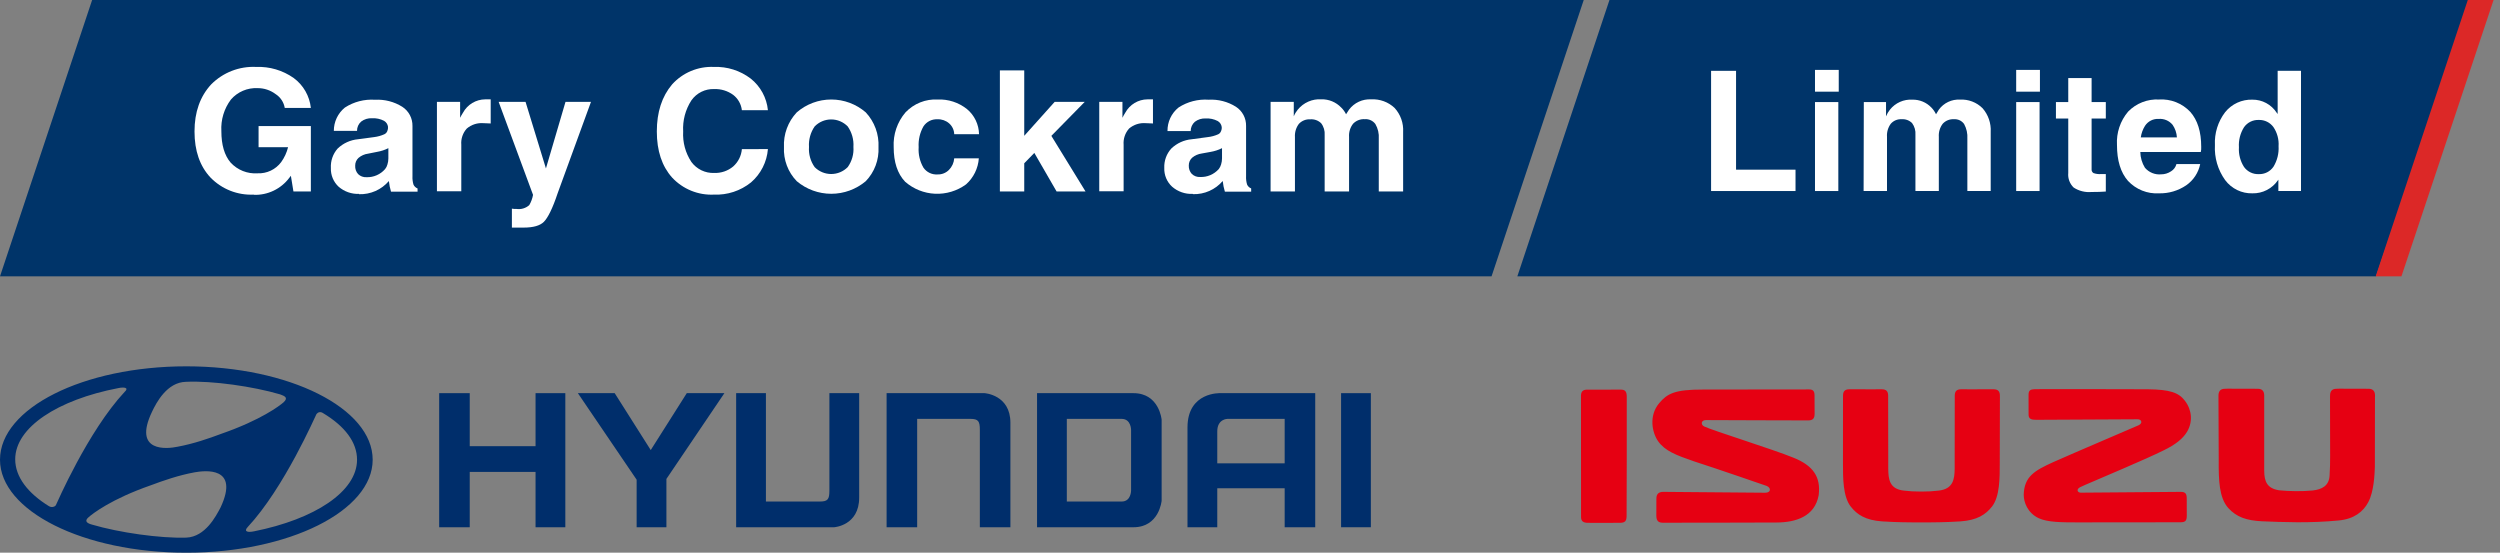
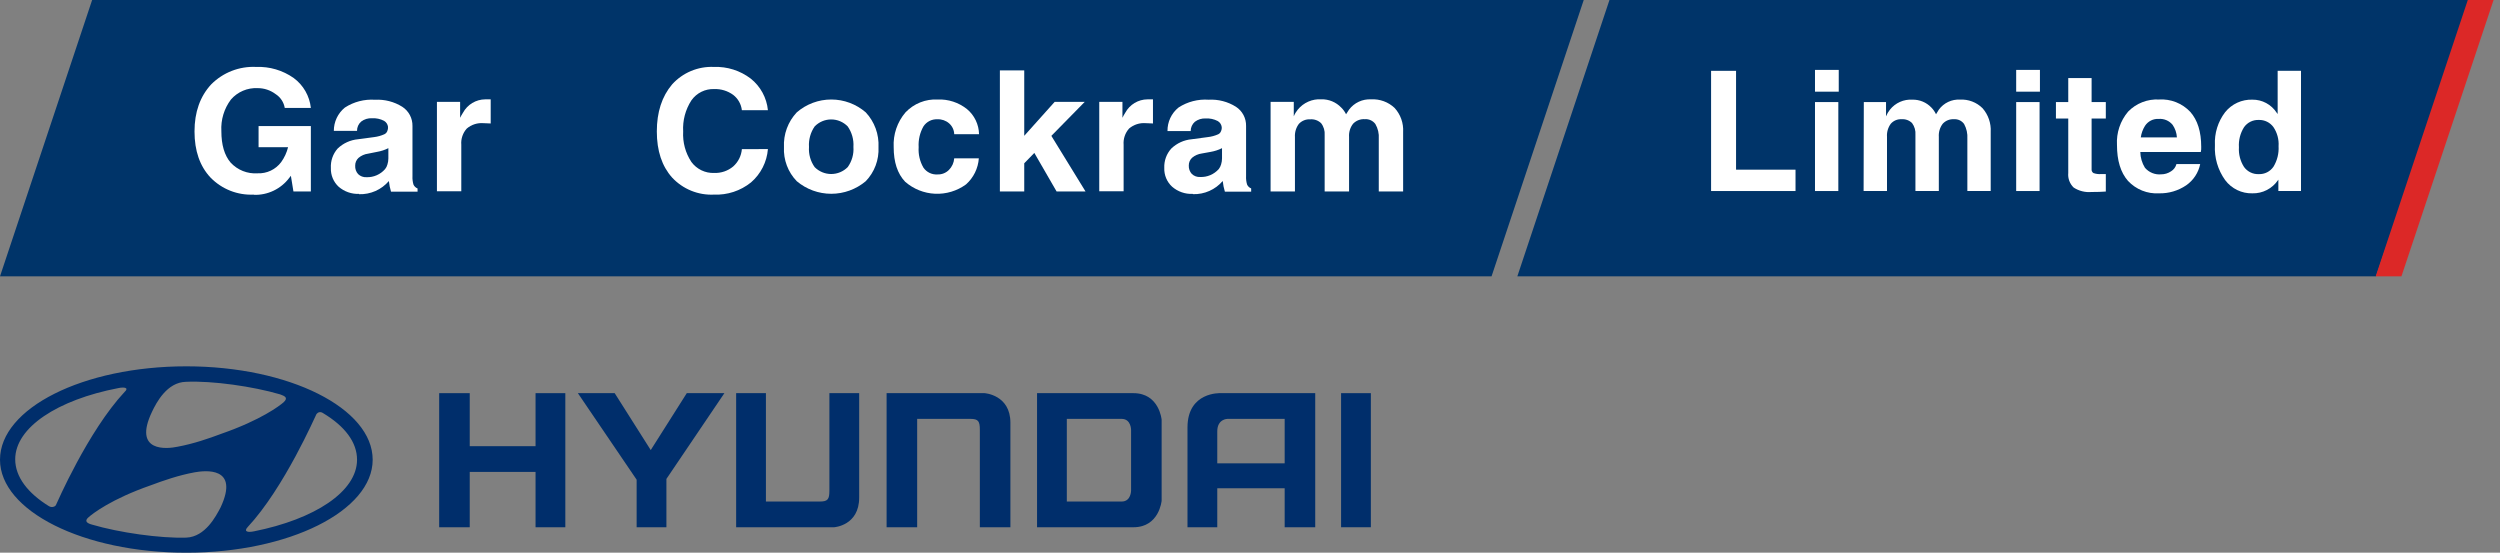
<svg xmlns="http://www.w3.org/2000/svg" width="389" height="86" viewBox="0 0 389 86" fill="none">
  <rect x="0" y="0" width="389" height="86" fill="#808080" stroke="none" />
-   <path d="M299.788 81.289C300.226 81.289 302.889 81.275 305.038 81.128C307.636 80.949 308.975 80.073 309.956 78.818C311.173 77.264 311.165 74.351 311.163 72.084C311.162 69.552 311.197 62.217 311.186 61.562C311.177 60.906 310.925 60.565 310.162 60.571C309.398 60.576 307.243 60.571 306.504 60.577L305.186 60.571C304.422 60.565 304.171 60.906 304.159 61.562V62.266C304.171 63.042 304.149 70.443 304.146 72.178V72.947C304.125 74.545 303.928 76.099 301.63 76.34C300.639 76.443 300.184 76.488 298.956 76.488C297.727 76.488 297.274 76.443 296.269 76.34C293.972 76.102 293.833 74.545 293.812 72.947V72.178C293.809 70.443 293.787 63.042 293.797 62.266V61.562C293.787 60.906 293.534 60.565 292.771 60.571L291.452 60.577C290.713 60.571 288.56 60.576 287.795 60.571C287.033 60.565 286.78 60.906 286.772 61.562C286.761 62.217 286.769 69.552 286.765 72.084C286.764 74.351 286.757 77.264 287.973 78.818C288.951 80.073 290.272 80.949 292.861 81.128C295.01 81.276 297.594 81.289 298.166 81.289H299.788ZM253.098 80.337C253.083 81.05 252.869 81.331 252.127 81.348C251.383 81.369 247.742 81.357 247.079 81.352C246.418 81.345 246.011 81.148 246.01 80.451C246.005 79.755 246.005 62.248 246 61.583C245.999 60.921 246.316 60.608 247.014 60.629C247.71 60.645 251.286 60.61 252.235 60.626C252.953 60.621 253.122 61.028 253.124 61.755C253.142 62.733 253.116 79.628 253.098 80.337ZM352.311 73.255C352.325 74.898 352.729 75.998 354.643 76.291C356.176 76.447 358.249 76.478 359.841 76.32C361.297 76.162 362.419 75.581 362.485 73.959C362.559 72.589 362.565 72.353 362.57 70.909C362.578 67.403 362.539 62.31 362.551 61.81L362.557 61.597C362.545 60.821 362.905 60.493 363.574 60.493L363.973 60.48C364.734 60.486 367.796 60.493 368.537 60.493C369.205 60.493 369.565 60.821 369.554 61.597L369.545 61.84C369.559 62.572 369.536 70.328 369.528 72.616C369.486 73.766 369.403 76.443 368.503 78.141C367.719 79.615 366.316 80.748 363.931 80.981C359.346 81.43 355.165 81.243 351.946 81.111C349.554 80.989 348.012 80.462 346.734 79.064C345.286 77.461 345.21 74.722 345.232 71.581C345.204 64.649 345.183 62.651 345.194 61.99V61.597C345.183 60.821 345.543 60.493 346.211 60.493L346.608 60.48C347.376 60.486 350.553 60.493 351.295 60.493C351.961 60.493 352.325 60.821 352.311 61.597C352.3 62.377 352.308 71.254 352.311 73.21V73.255ZM316.648 60.555C317.364 60.534 330.164 60.548 334.167 60.57C337.71 60.609 339.021 61.105 339.983 62.372C341.093 63.835 341.207 65.668 340.31 67.177C339.667 68.258 338.476 69.202 336.69 70.06C335.272 70.776 332.789 71.863 330.362 72.914C327.112 74.326 324.169 75.548 323.675 75.803C323.005 76.149 323.258 76.667 323.79 76.659C325.179 76.643 338.588 76.535 339.303 76.534C340.022 76.533 340.256 76.788 340.256 77.547C340.254 78.341 340.262 79.699 340.264 80.315C340.247 81.056 340.007 81.258 339.294 81.266C338.479 81.274 324.196 81.278 323.18 81.283C320.922 81.277 318.597 81.286 317.209 80.625C315.477 79.797 314.891 78.137 314.89 76.974C314.972 74.138 316.578 73.23 319.473 71.911C322.691 70.474 332.192 66.431 332.758 66.173C333.46 65.851 333.242 65.219 332.591 65.24C332.091 65.25 317.539 65.323 316.82 65.322C316.103 65.32 315.647 65.206 315.647 64.522C315.649 63.842 315.641 62.135 315.641 61.432C315.641 60.727 315.929 60.577 316.648 60.555ZM279.064 71.218C275.845 69.902 266.452 66.98 265.206 66.373C264.606 66.119 264.646 65.365 265.458 65.365C266.846 65.385 280.614 65.412 281.333 65.416C282.051 65.418 282.353 65.143 282.353 64.382C282.356 63.589 282.351 62.132 282.341 61.493C282.332 60.843 282.093 60.597 281.5 60.595C280.906 60.595 265.005 60.614 265.005 60.614C260.567 60.604 259.429 61.246 258.171 62.731C256.533 64.669 257.054 67.292 257.994 68.644C259.053 70.158 260.802 70.827 263.585 71.785C266.956 72.863 274.896 75.61 274.896 75.61C275.623 75.919 275.568 76.669 274.669 76.669C274.669 76.669 259.524 76.535 258.807 76.534C258.088 76.533 257.738 76.878 257.734 77.561C257.734 78.244 257.728 79.495 257.725 80.206C257.725 80.908 257.932 81.309 258.651 81.334C259.365 81.358 272.388 81.31 276.392 81.302C279.439 81.294 282.382 80.368 282.986 77.058C283.347 74.207 282.12 72.439 279.064 71.218Z" fill="#E60012" />
  <path fill-rule="evenodd" clip-rule="evenodd" d="M57.988 71.533C57.988 79.483 44.97 86 28.994 86C12.952 86 0 79.483 0 71.533C0 63.517 12.952 57 28.994 57C44.97 57 57.988 63.517 57.988 71.533ZM27.613 69.513C30.112 69.056 32.544 68.209 34.451 67.492C40.631 65.342 43.524 63.126 44.116 62.605C44.905 61.888 44.313 61.627 43.59 61.366C39.382 60.128 33.005 59.215 28.929 59.411C25.97 59.476 24.326 62.67 23.669 64.038C20.578 70.49 26.101 69.838 27.613 69.513ZM8.678 78.636C8.81 78.375 13.675 67.101 19.395 60.975C20.118 60.323 19.329 60.193 18.409 60.388C8.942 62.214 2.367 66.515 2.367 71.468C2.367 74.205 4.339 76.747 7.626 78.767C8.087 79.027 8.547 78.832 8.678 78.636ZM30.309 73.488C27.81 73.944 25.378 74.791 23.471 75.508C17.291 77.659 14.398 79.94 13.806 80.461C13.017 81.113 13.609 81.439 14.332 81.634C18.54 82.872 24.918 83.785 28.994 83.654C31.952 83.524 33.596 80.331 34.319 78.962C37.344 72.51 31.821 73.227 30.309 73.488ZM55.556 71.533C55.556 68.796 53.649 66.319 50.296 64.299C49.836 63.973 49.441 64.168 49.244 64.429C49.113 64.624 44.247 75.899 38.527 82.024C37.87 82.741 38.593 82.871 39.514 82.676C48.981 80.786 55.556 76.486 55.556 71.533Z" fill="#002E6B" />
  <path fill-rule="evenodd" clip-rule="evenodd" d="M83.332 73.429H73.09V82.042H68.335V61.176H73.09V69.426H83.332V61.176H87.965V82.042H83.332V73.429Z" fill="#002E6B" />
  <path fill-rule="evenodd" clip-rule="evenodd" d="M208.672 61.175V82.04H213.305V61.175H208.672Z" fill="#002E6B" />
  <path fill-rule="evenodd" clip-rule="evenodd" d="M129.054 76.34C129.054 77.674 128.811 78.037 127.591 78.037C126.25 78.037 119.178 78.037 119.178 78.037V61.175H114.545V82.04H129.786C129.786 82.04 133.688 81.798 133.688 77.432C133.688 72.941 133.688 61.175 133.688 61.175H129.054C129.054 61.175 129.054 75.368 129.054 76.34Z" fill="#002E6B" />
  <path fill-rule="evenodd" clip-rule="evenodd" d="M152.464 82.04H157.219C157.219 82.04 157.219 70.272 157.219 65.783C157.219 61.417 153.195 61.175 153.195 61.175H137.954V82.04H142.71V65.178C142.71 65.178 149.66 65.178 151.001 65.178C152.22 65.178 152.464 65.541 152.464 66.877C152.464 67.847 152.464 82.04 152.464 82.04Z" fill="#002E6B" />
  <path fill-rule="evenodd" clip-rule="evenodd" d="M99.06 82.04H103.694V74.519L112.716 61.175H106.863L101.255 70.03L95.646 61.175H89.916L99.06 74.64V82.04Z" fill="#002E6B" />
  <path fill-rule="evenodd" clip-rule="evenodd" d="M161.364 82.041C161.364 82.041 172.338 82.041 176.361 82.041C180.385 82.041 180.75 77.917 180.75 77.917V65.301C180.75 65.301 180.385 61.176 176.361 61.176C172.338 61.176 161.364 61.176 161.364 61.176V82.041ZM175.995 76.341C175.995 76.341 175.995 78.038 174.533 78.038C173.435 78.038 165.998 78.038 165.998 78.038V65.178C165.998 65.178 173.435 65.178 174.533 65.178C175.995 65.178 175.995 66.877 175.995 66.877V76.341Z" fill="#002E6B" />
  <path fill-rule="evenodd" clip-rule="evenodd" d="M204.649 61.175V82.041H199.894V75.975H189.408V82.041H184.774V66.514C184.774 60.932 189.895 61.175 189.895 61.175H204.649ZM199.894 72.094V65.178H190.992C190.992 65.178 189.408 65.178 189.408 67.119C189.408 68.817 189.408 72.094 189.408 72.094H199.894Z" fill="#002E6B" />
  <path d="M246.429 0L232.085 43H0L14.336 0H246.429Z" fill="#003469" />
  <path d="M39.488 30.282C38.243 30.342 37 30.137 35.839 29.68C34.679 29.222 33.628 28.523 32.756 27.628C31.096 25.859 30.266 23.468 30.266 20.456C30.266 17.444 31.131 15.003 32.859 13.133C33.772 12.213 34.867 11.495 36.073 11.027C37.279 10.559 38.57 10.351 39.861 10.415C41.941 10.332 43.991 10.937 45.697 12.137C46.441 12.684 47.063 13.381 47.523 14.184C47.983 14.987 48.271 15.877 48.369 16.798H44.309C44.235 16.358 44.07 15.938 43.824 15.566C43.578 15.194 43.257 14.878 42.882 14.639C42.074 14.033 41.091 13.708 40.083 13.714C39.304 13.675 38.525 13.813 37.807 14.12C37.089 14.426 36.449 14.892 35.936 15.483C34.87 16.897 34.342 18.646 34.445 20.416C34.445 22.541 34.924 24.167 35.88 25.293C36.411 25.869 37.063 26.319 37.789 26.608C38.515 26.898 39.296 27.02 40.075 26.967C40.783 26.998 41.489 26.856 42.13 26.552C42.771 26.247 43.328 25.791 43.754 25.221C44.255 24.524 44.618 23.737 44.825 22.902V22.902H40.234V19.619H48.369V29.788H45.657L45.261 27.349L45.023 27.66C44.379 28.519 43.538 29.209 42.572 29.671C41.605 30.134 40.542 30.354 39.472 30.314L39.488 30.282Z" fill="white" />
  <path d="M384.384 0L369.715 43H236.097L250.433 0H384.384Z" fill="#003469" />
  <path d="M60.43 24.648V23.054C59.88 23.331 59.292 23.524 58.685 23.628L57.29 23.907C56.735 23.977 56.212 24.207 55.783 24.568C55.616 24.721 55.484 24.909 55.395 25.118C55.306 25.326 55.263 25.552 55.268 25.779C55.253 26.018 55.286 26.258 55.365 26.484C55.444 26.71 55.567 26.917 55.728 27.094C55.899 27.259 56.102 27.387 56.324 27.469C56.547 27.551 56.783 27.586 57.02 27.572C57.569 27.592 58.116 27.488 58.619 27.267C59.123 27.047 59.571 26.715 59.93 26.297C60.099 26.087 60.221 25.842 60.287 25.58C60.38 25.283 60.428 24.974 60.43 24.664V24.648ZM55.87 30.17C54.712 30.215 53.58 29.82 52.699 29.062C52.298 28.694 51.982 28.242 51.772 27.738C51.563 27.235 51.465 26.691 51.485 26.146C51.424 25.034 51.803 23.942 52.54 23.11C53.405 22.284 54.523 21.775 55.712 21.667L58.209 21.333C58.757 21.267 59.291 21.119 59.795 20.894C60.009 20.797 60.177 20.62 60.263 20.4C60.358 20.188 60.396 19.955 60.374 19.723C60.348 19.532 60.279 19.349 60.172 19.189C60.064 19.029 59.922 18.895 59.756 18.799C59.181 18.502 58.538 18.364 57.892 18.4C57.283 18.363 56.681 18.547 56.196 18.918C55.991 19.097 55.827 19.319 55.716 19.568C55.605 19.817 55.55 20.088 55.553 20.36H51.945C51.943 19.665 52.096 18.978 52.394 18.35C52.692 17.723 53.127 17.17 53.666 16.735C55.06 15.832 56.706 15.408 58.36 15.523C59.85 15.441 61.328 15.822 62.594 16.615C63.092 16.937 63.498 17.381 63.776 17.905C64.054 18.43 64.193 19.017 64.18 19.611V27.413C64.157 27.857 64.211 28.302 64.339 28.728C64.466 29.001 64.694 29.215 64.973 29.325V29.325V29.828H60.842C60.68 29.287 60.569 28.732 60.509 28.17V28.17C59.938 28.836 59.225 29.366 58.424 29.721C57.623 30.075 56.753 30.245 55.878 30.218" fill="white" />
  <path d="M67.986 15.85H71.594V18.328C71.729 18.054 71.88 17.788 72.046 17.532C72.385 16.909 72.884 16.388 73.49 16.024C74.097 15.66 74.789 15.465 75.496 15.46H76.352V19.213C76.019 19.213 75.638 19.165 75.218 19.165C74.28 19.091 73.351 19.391 72.633 20.002C72.326 20.34 72.092 20.739 71.945 21.172C71.798 21.605 71.74 22.064 71.777 22.52V29.764H67.986V15.85Z" fill="white" />
-   <path d="M86.763 30.09C85.97 32.481 85.225 33.916 84.63 34.513C84.035 35.111 82.989 35.414 81.458 35.414H79.65V32.465C79.888 32.51 80.13 32.526 80.372 32.513C80.726 32.564 81.086 32.536 81.429 32.433C81.771 32.33 82.087 32.153 82.355 31.915C82.642 31.423 82.841 30.884 82.941 30.322L77.589 15.85H81.776L84.947 26.21L87.992 15.85H91.957L86.763 30.09Z" fill="white" />
  <path d="M119.488 23.197C119.325 25.208 118.379 27.072 116.855 28.385C115.223 29.698 113.172 30.372 111.083 30.282C109.872 30.339 108.664 30.131 107.541 29.673C106.419 29.215 105.408 28.517 104.58 27.628C102.995 25.859 102.202 23.468 102.202 20.456C102.202 17.444 102.995 15.003 104.58 13.133C105.399 12.227 106.406 11.514 107.53 11.044C108.654 10.575 109.867 10.36 111.083 10.415C113.145 10.336 115.171 10.978 116.816 12.232C117.566 12.83 118.19 13.573 118.649 14.418C119.108 15.262 119.393 16.191 119.488 17.149H115.436C115.381 16.68 115.233 16.226 115 15.815C114.767 15.404 114.454 15.045 114.08 14.758C113.223 14.137 112.186 13.821 111.13 13.858C110.441 13.832 109.756 13.978 109.137 14.284C108.519 14.59 107.985 15.046 107.586 15.611C106.651 17.049 106.201 18.75 106.301 20.464C106.206 22.139 106.654 23.8 107.578 25.198C107.985 25.753 108.522 26.2 109.142 26.498C109.761 26.797 110.444 26.939 111.13 26.911C112.203 26.952 113.253 26.594 114.08 25.907C114.862 25.216 115.348 24.248 115.436 23.205L119.488 23.197Z" fill="white" />
  <path d="M131.905 26.002C132.558 25.093 132.873 23.982 132.793 22.863C132.868 21.729 132.555 20.605 131.905 19.675C131.57 19.33 131.17 19.055 130.728 18.868C130.286 18.681 129.812 18.584 129.332 18.584C128.852 18.584 128.378 18.681 127.936 18.868C127.494 19.055 127.094 19.33 126.759 19.675C126.116 20.607 125.805 21.731 125.879 22.863C125.802 23.98 126.113 25.09 126.759 26.002C127.096 26.343 127.497 26.613 127.939 26.797C128.38 26.982 128.854 27.076 129.332 27.076C129.81 27.076 130.284 26.982 130.725 26.797C131.167 26.613 131.568 26.343 131.905 26.002V26.002ZM123.976 28.194C123.3 27.497 122.774 26.667 122.432 25.757C122.089 24.846 121.937 23.875 121.985 22.902C121.936 21.911 122.087 20.92 122.429 19.988C122.771 19.057 123.297 18.205 123.976 17.484C125.469 16.192 127.374 15.482 129.344 15.482C131.314 15.482 133.219 16.192 134.712 17.484C135.388 18.207 135.912 19.059 136.253 19.99C136.593 20.921 136.743 21.912 136.694 22.902C136.742 23.874 136.591 24.845 136.25 25.755C135.909 26.665 135.386 27.495 134.712 28.194C133.207 29.46 131.307 30.153 129.344 30.153C127.381 30.153 125.481 29.46 123.976 28.194" fill="white" />
  <path d="M152.307 24.632C152.198 26.198 151.48 27.657 150.309 28.696C148.915 29.712 147.219 30.224 145.498 30.147C143.777 30.07 142.133 29.41 140.834 28.273C139.644 27.015 139.057 25.229 139.057 22.902C138.953 20.925 139.612 18.984 140.897 17.484C141.539 16.808 142.318 16.279 143.181 15.934C144.045 15.589 144.972 15.435 145.9 15.483C147.545 15.414 149.16 15.94 150.452 16.966C151.029 17.442 151.496 18.039 151.822 18.715C152.147 19.39 152.324 20.128 152.339 20.878H148.477C148.468 20.558 148.392 20.244 148.256 19.955C148.119 19.665 147.925 19.407 147.685 19.197C147.18 18.758 146.527 18.53 145.861 18.559C145.434 18.538 145.009 18.63 144.628 18.824C144.247 19.018 143.923 19.309 143.688 19.667C143.132 20.65 142.873 21.774 142.943 22.902C142.868 24.016 143.128 25.126 143.688 26.09C143.934 26.443 144.268 26.726 144.656 26.91C145.044 27.095 145.473 27.174 145.9 27.142C146.223 27.151 146.544 27.095 146.844 26.975C147.143 26.856 147.416 26.677 147.645 26.449C148.132 25.964 148.427 25.319 148.477 24.632H152.307Z" fill="white" />
  <path d="M155.582 10.957H157.469H159.372V21.133L164.106 15.85H166.445H168.785L163.591 21.141L168.911 29.796H166.667H164.408L160.942 23.795L159.372 25.405V29.796H157.485H155.582V10.957Z" fill="white" />
  <path d="M171.044 15.85H174.652V18.328C174.782 18.053 174.93 17.786 175.096 17.532C175.435 16.909 175.934 16.388 176.54 16.024C177.147 15.66 177.839 15.465 178.546 15.46H179.402V19.213C179.069 19.213 178.688 19.165 178.268 19.165C177.33 19.091 176.401 19.391 175.683 20.002C175.38 20.342 175.148 20.741 175.002 21.174C174.856 21.606 174.799 22.064 174.835 22.52V29.764H171.044V15.85Z" fill="white" />
  <path d="M190.146 24.648V23.054C189.596 23.329 189.008 23.522 188.402 23.628L186.998 23.883C186.444 23.957 185.922 24.186 185.492 24.544C185.325 24.697 185.193 24.885 185.104 25.094C185.015 25.303 184.971 25.528 184.976 25.755C184.964 25.994 184.998 26.232 185.079 26.456C185.159 26.681 185.283 26.887 185.444 27.062C185.615 27.227 185.818 27.355 186.041 27.437C186.263 27.519 186.5 27.555 186.737 27.54C187.283 27.563 187.828 27.463 188.331 27.248C188.834 27.033 189.284 26.708 189.647 26.297C189.81 26.083 189.931 25.84 190.004 25.58C190.096 25.283 190.144 24.974 190.146 24.664V24.648ZM185.587 30.17C184.413 30.223 183.263 29.821 182.376 29.047C181.975 28.678 181.659 28.226 181.449 27.723C181.24 27.219 181.142 26.675 181.162 26.13C181.116 25.017 181.509 23.932 182.257 23.11C183.121 22.282 184.239 21.773 185.428 21.667L187.926 21.333C188.487 21.273 189.036 21.125 189.552 20.894C189.748 20.802 189.902 20.636 189.98 20.432C190.081 20.222 190.122 19.987 190.099 19.755C190.073 19.562 190.003 19.379 189.894 19.218C189.785 19.058 189.641 18.925 189.472 18.83C188.898 18.532 188.254 18.394 187.609 18.432C187.002 18.397 186.403 18.58 185.92 18.95C185.715 19.13 185.552 19.352 185.439 19.6C185.327 19.849 185.269 20.119 185.27 20.392H181.662C181.652 19.69 181.801 18.994 182.099 18.359C182.398 17.724 182.837 17.165 183.383 16.727C184.773 15.824 186.417 15.399 188.069 15.515C189.559 15.431 191.038 15.812 192.303 16.607C192.801 16.928 193.208 17.372 193.486 17.897C193.764 18.422 193.902 19.009 193.889 19.603V27.405C193.866 27.849 193.919 28.294 194.048 28.72C194.173 28.995 194.401 29.209 194.682 29.317V29.317V29.82H190.59C190.425 29.279 190.313 28.724 190.257 28.162V28.162C189.688 28.828 188.977 29.358 188.177 29.712C187.377 30.067 186.508 30.237 185.635 30.21" fill="white" />
  <path d="M197.703 15.85H201.311V18.097C201.468 17.716 201.682 17.362 201.945 17.045C202.384 16.511 202.943 16.088 203.575 15.811C204.208 15.534 204.896 15.411 205.585 15.452C206.163 15.436 206.739 15.542 207.274 15.763C207.809 15.984 208.292 16.315 208.693 16.735C209.003 17.035 209.258 17.389 209.446 17.779L209.914 17.053C210.312 16.527 210.833 16.106 211.43 15.828C212.027 15.55 212.683 15.424 213.34 15.46C214.009 15.42 214.679 15.519 215.309 15.749C215.939 15.979 216.515 16.336 217.003 16.798C217.461 17.301 217.814 17.89 218.042 18.532C218.269 19.174 218.366 19.855 218.327 20.536V29.796H214.537V21.604C214.598 20.797 214.412 19.991 214.006 19.293C213.817 19.04 213.567 18.838 213.28 18.707C212.994 18.576 212.679 18.52 212.364 18.544C212.027 18.521 211.689 18.573 211.374 18.695C211.059 18.818 210.775 19.008 210.541 19.253C210.087 19.834 209.864 20.564 209.914 21.301V29.796H206.116V21.03C206.171 20.364 205.975 19.702 205.569 19.173C205.344 18.956 205.075 18.79 204.781 18.686C204.487 18.581 204.175 18.541 203.864 18.567C203.537 18.548 203.209 18.602 202.905 18.724C202.601 18.847 202.327 19.036 202.104 19.277C201.663 19.864 201.446 20.59 201.493 21.325V29.796H197.703V15.85Z" fill="white" />
  <path d="M266.245 29.724V11.021H270.13V26.401H279.383V29.724H266.245Z" fill="white" />
  <path d="M282.413 10.877H286.108V14.264H282.413V10.877ZM282.413 15.882H286.044V29.724H282.413V15.882Z" fill="white" />
  <path d="M290.009 15.882H293.466V18.105C293.617 17.729 293.823 17.377 294.077 17.061C294.492 16.541 295.025 16.128 295.633 15.857C296.24 15.587 296.903 15.467 297.566 15.507C298.116 15.494 298.664 15.597 299.173 15.808C299.682 16.019 300.142 16.335 300.523 16.735C300.82 17.04 301.064 17.393 301.245 17.779L301.689 17.053C302.065 16.541 302.561 16.13 303.135 15.859C303.708 15.588 304.339 15.464 304.972 15.499C305.618 15.463 306.264 15.563 306.869 15.794C307.474 16.025 308.025 16.38 308.484 16.838C309.378 17.857 309.834 19.189 309.753 20.544V29.724H306.121V21.596C306.175 20.795 305.999 19.996 305.614 19.293C305.435 19.043 305.195 18.843 304.917 18.713C304.64 18.584 304.333 18.528 304.028 18.552C303.703 18.531 303.378 18.585 303.076 18.707C302.774 18.83 302.503 19.019 302.284 19.261C301.846 19.84 301.632 20.559 301.681 21.285V29.724H298.041V20.998C298.095 20.338 297.909 19.682 297.518 19.149C297.304 18.938 297.048 18.775 296.766 18.672C296.484 18.569 296.183 18.528 295.884 18.552C295.569 18.533 295.253 18.587 294.962 18.71C294.671 18.833 294.411 19.021 294.203 19.261C293.775 19.844 293.567 20.561 293.617 21.285V29.724H289.977L290.009 15.882Z" fill="white" />
  <path d="M313.718 10.877H317.413V14.264H313.718V10.877ZM313.718 15.882H317.357V29.724H313.718V15.882Z" fill="white" />
  <path d="M327.665 29.804C327.063 29.851 326.317 29.875 325.429 29.875C324.456 29.96 323.482 29.716 322.662 29.182C322.36 28.892 322.127 28.537 321.981 28.144C321.835 27.75 321.781 27.329 321.821 26.911V18.44H319.903V15.882H321.821V12.152H325.453V15.882H327.665V18.44H325.453V26.297C325.435 26.419 325.453 26.543 325.503 26.654C325.554 26.766 325.636 26.861 325.739 26.927C326.117 27.062 326.52 27.116 326.92 27.086H327.665V29.804Z" fill="white" />
  <path d="M335.952 30.082C335.051 30.137 334.151 29.99 333.313 29.654C332.476 29.318 331.722 28.8 331.107 28.138C329.97 26.837 329.402 24.977 329.402 22.56C329.291 20.668 329.913 18.805 331.138 17.364C331.761 16.724 332.513 16.225 333.343 15.901C334.173 15.576 335.062 15.434 335.952 15.483C336.851 15.426 337.752 15.569 338.591 15.901C339.429 16.233 340.185 16.746 340.804 17.404C341.941 18.679 342.509 20.496 342.509 22.855C342.524 23.122 342.503 23.39 342.446 23.652H333.034C333.048 24.52 333.297 25.369 333.755 26.106C334.065 26.467 334.456 26.748 334.896 26.925C335.337 27.103 335.813 27.172 336.285 27.126C336.83 27.126 337.363 26.962 337.815 26.656C338.233 26.405 338.535 25.998 338.656 25.524H342.351C342.079 26.867 341.3 28.053 340.178 28.831C338.932 29.679 337.455 30.116 335.952 30.082V30.082ZM338.727 21.381C338.687 20.681 338.457 20.005 338.061 19.428C337.801 19.11 337.468 18.86 337.091 18.699C336.714 18.538 336.304 18.471 335.896 18.504C335.478 18.478 335.06 18.564 334.686 18.753C334.311 18.942 333.993 19.227 333.763 19.579C333.42 20.127 333.196 20.74 333.105 21.381H338.727Z" fill="white" />
  <path d="M350.478 30.082C349.657 30.105 348.843 29.929 348.103 29.57C347.364 29.211 346.721 28.679 346.228 28.018C345.098 26.442 344.539 24.524 344.642 22.584C344.549 20.741 345.111 18.924 346.228 17.46C346.737 16.825 347.386 16.318 348.124 15.979C348.862 15.641 349.668 15.479 350.478 15.507C351.225 15.499 351.961 15.681 352.619 16.035C353.278 16.388 353.837 16.903 354.245 17.532L354.403 17.739V11.021H358.035V29.724H354.514V27.955L354.451 28.042C354.009 28.687 353.415 29.211 352.721 29.567C352.028 29.923 351.257 30.1 350.478 30.082V30.082ZM351.454 18.663C351.009 18.647 350.568 18.741 350.169 18.939C349.771 19.137 349.427 19.43 349.17 19.795C348.583 20.725 348.305 21.819 348.377 22.919C348.309 23.997 348.587 25.07 349.17 25.979C349.43 26.34 349.776 26.632 350.176 26.826C350.576 27.021 351.017 27.113 351.461 27.094C351.909 27.111 352.354 27.015 352.755 26.813C353.156 26.611 353.499 26.31 353.753 25.939C354.335 24.983 354.612 23.87 354.546 22.751C354.617 21.702 354.338 20.659 353.753 19.787C353.494 19.427 353.151 19.137 352.754 18.941C352.357 18.745 351.919 18.65 351.477 18.663H351.454Z" fill="white" />
  <path d="M383.988 0H388L373.664 43H369.651L383.988 0Z" fill="#DC2827" />
</svg>